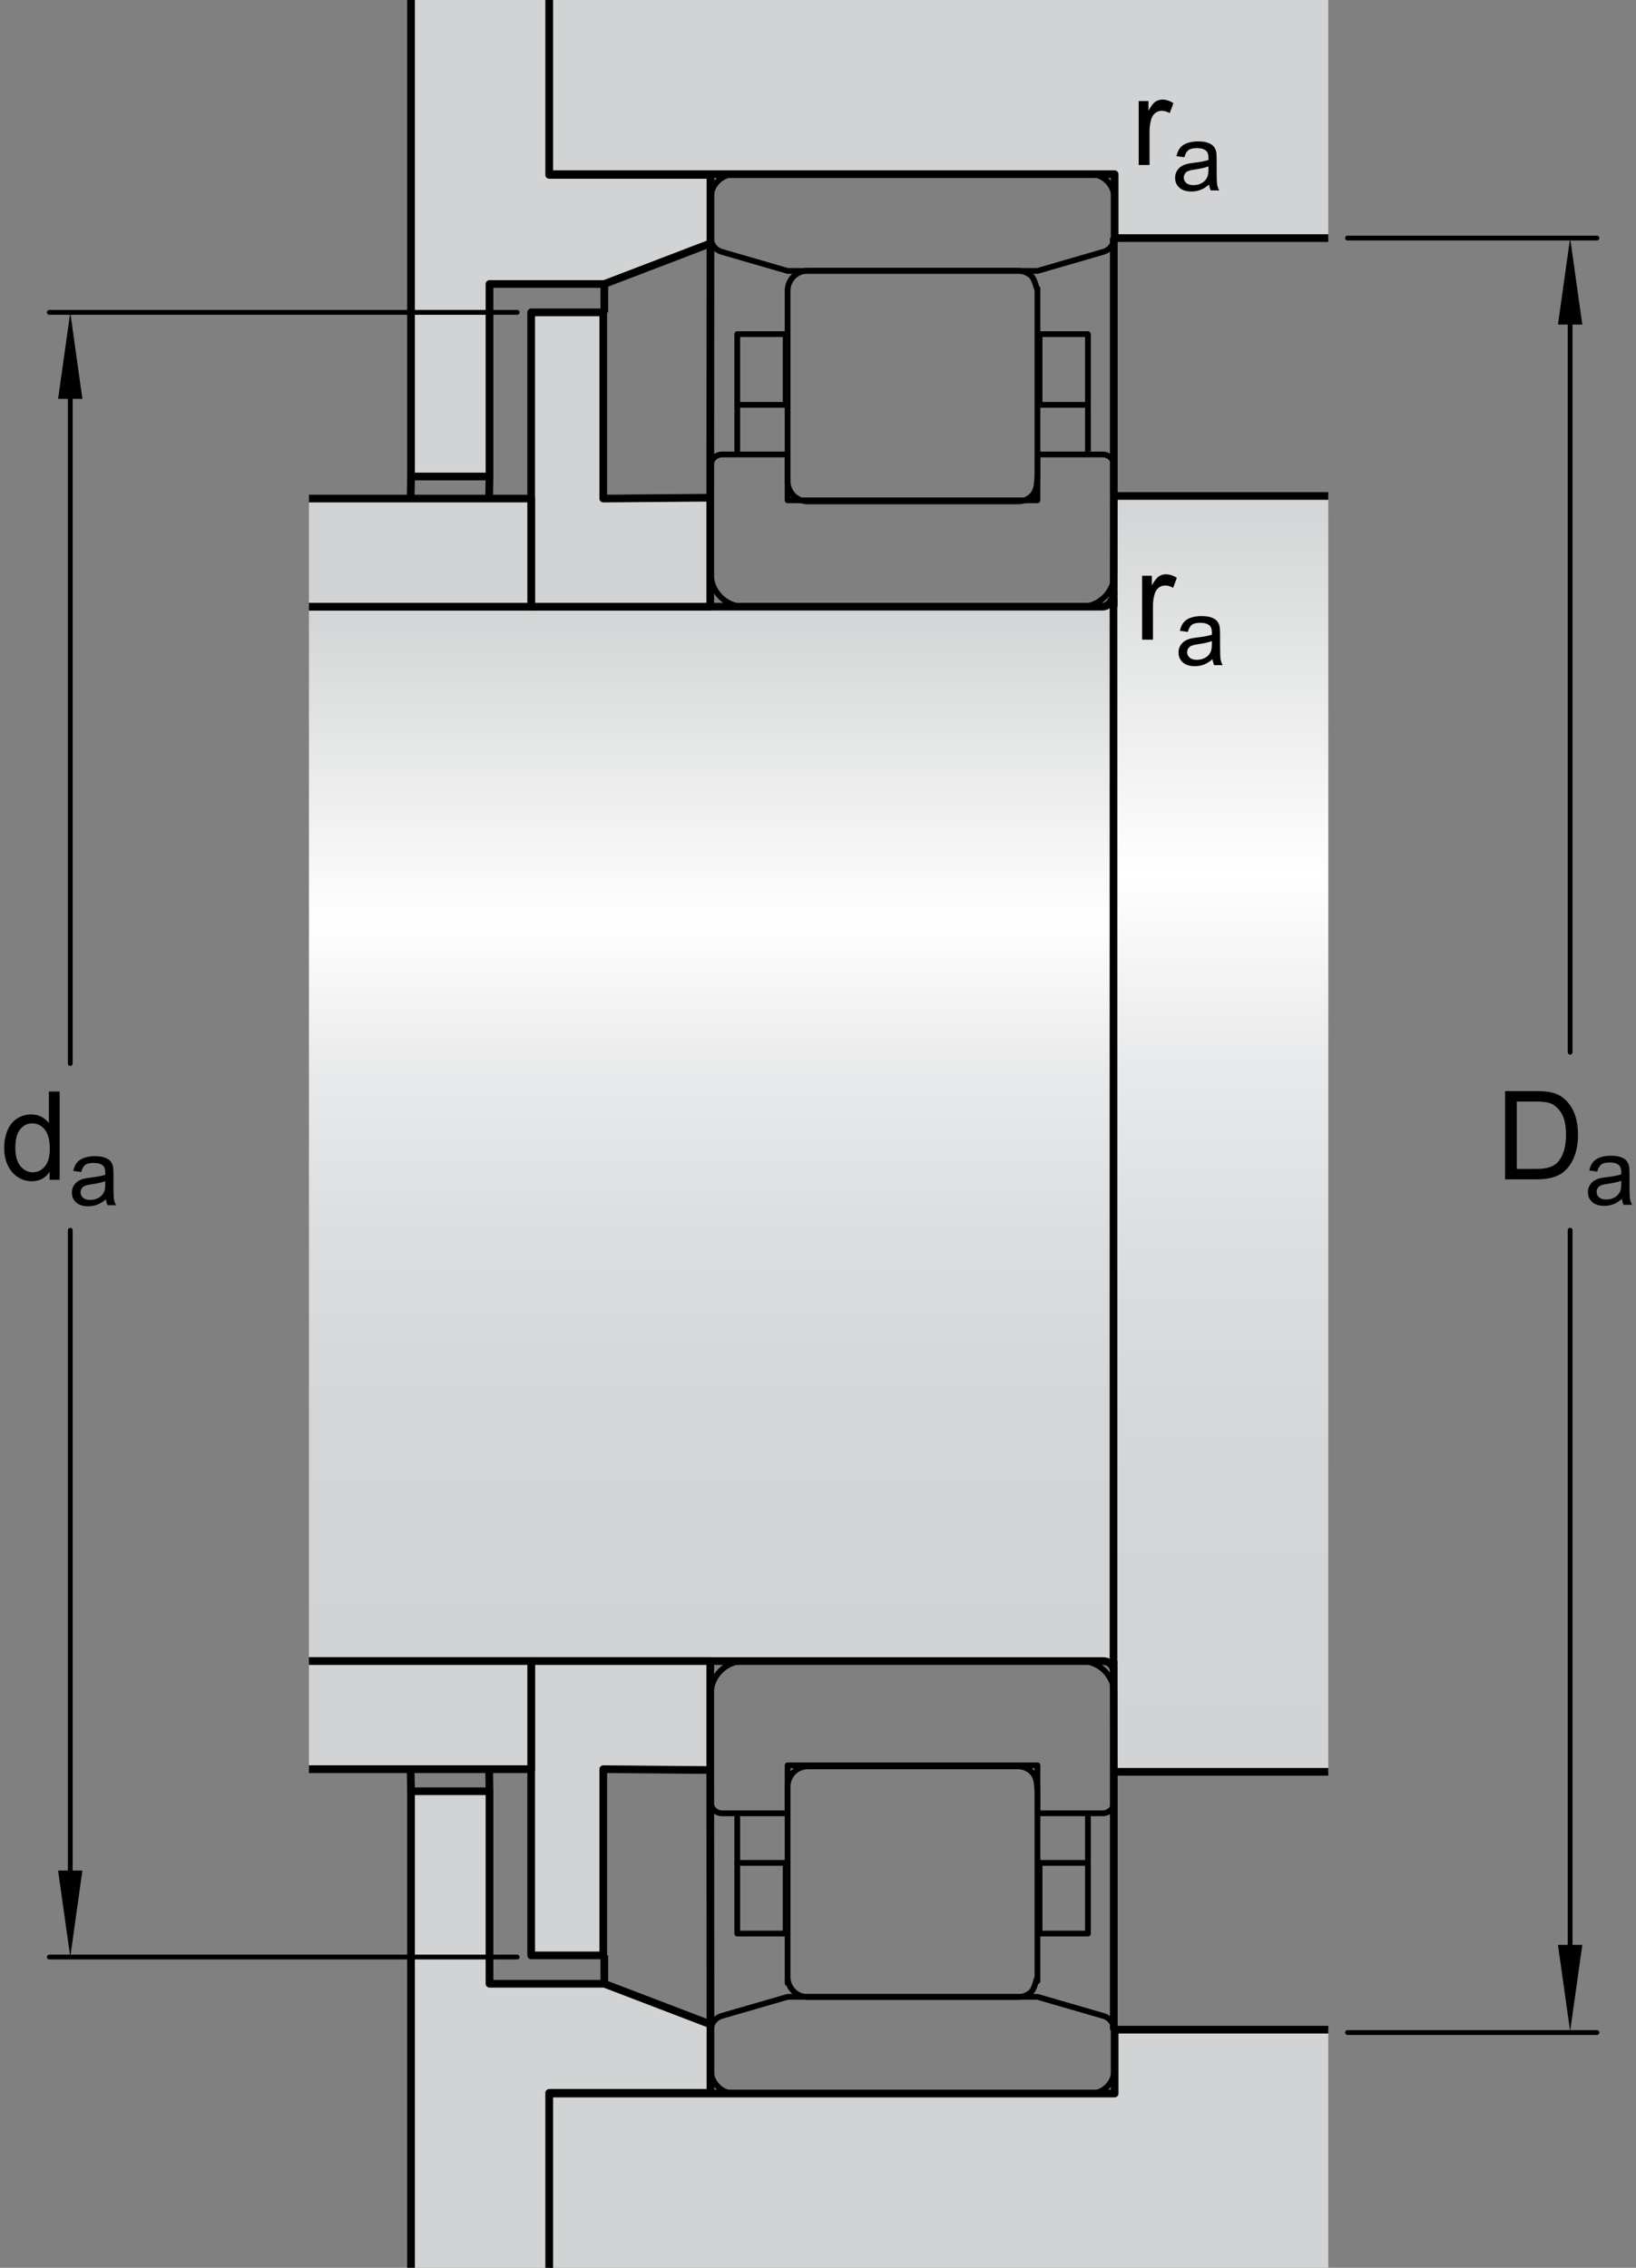
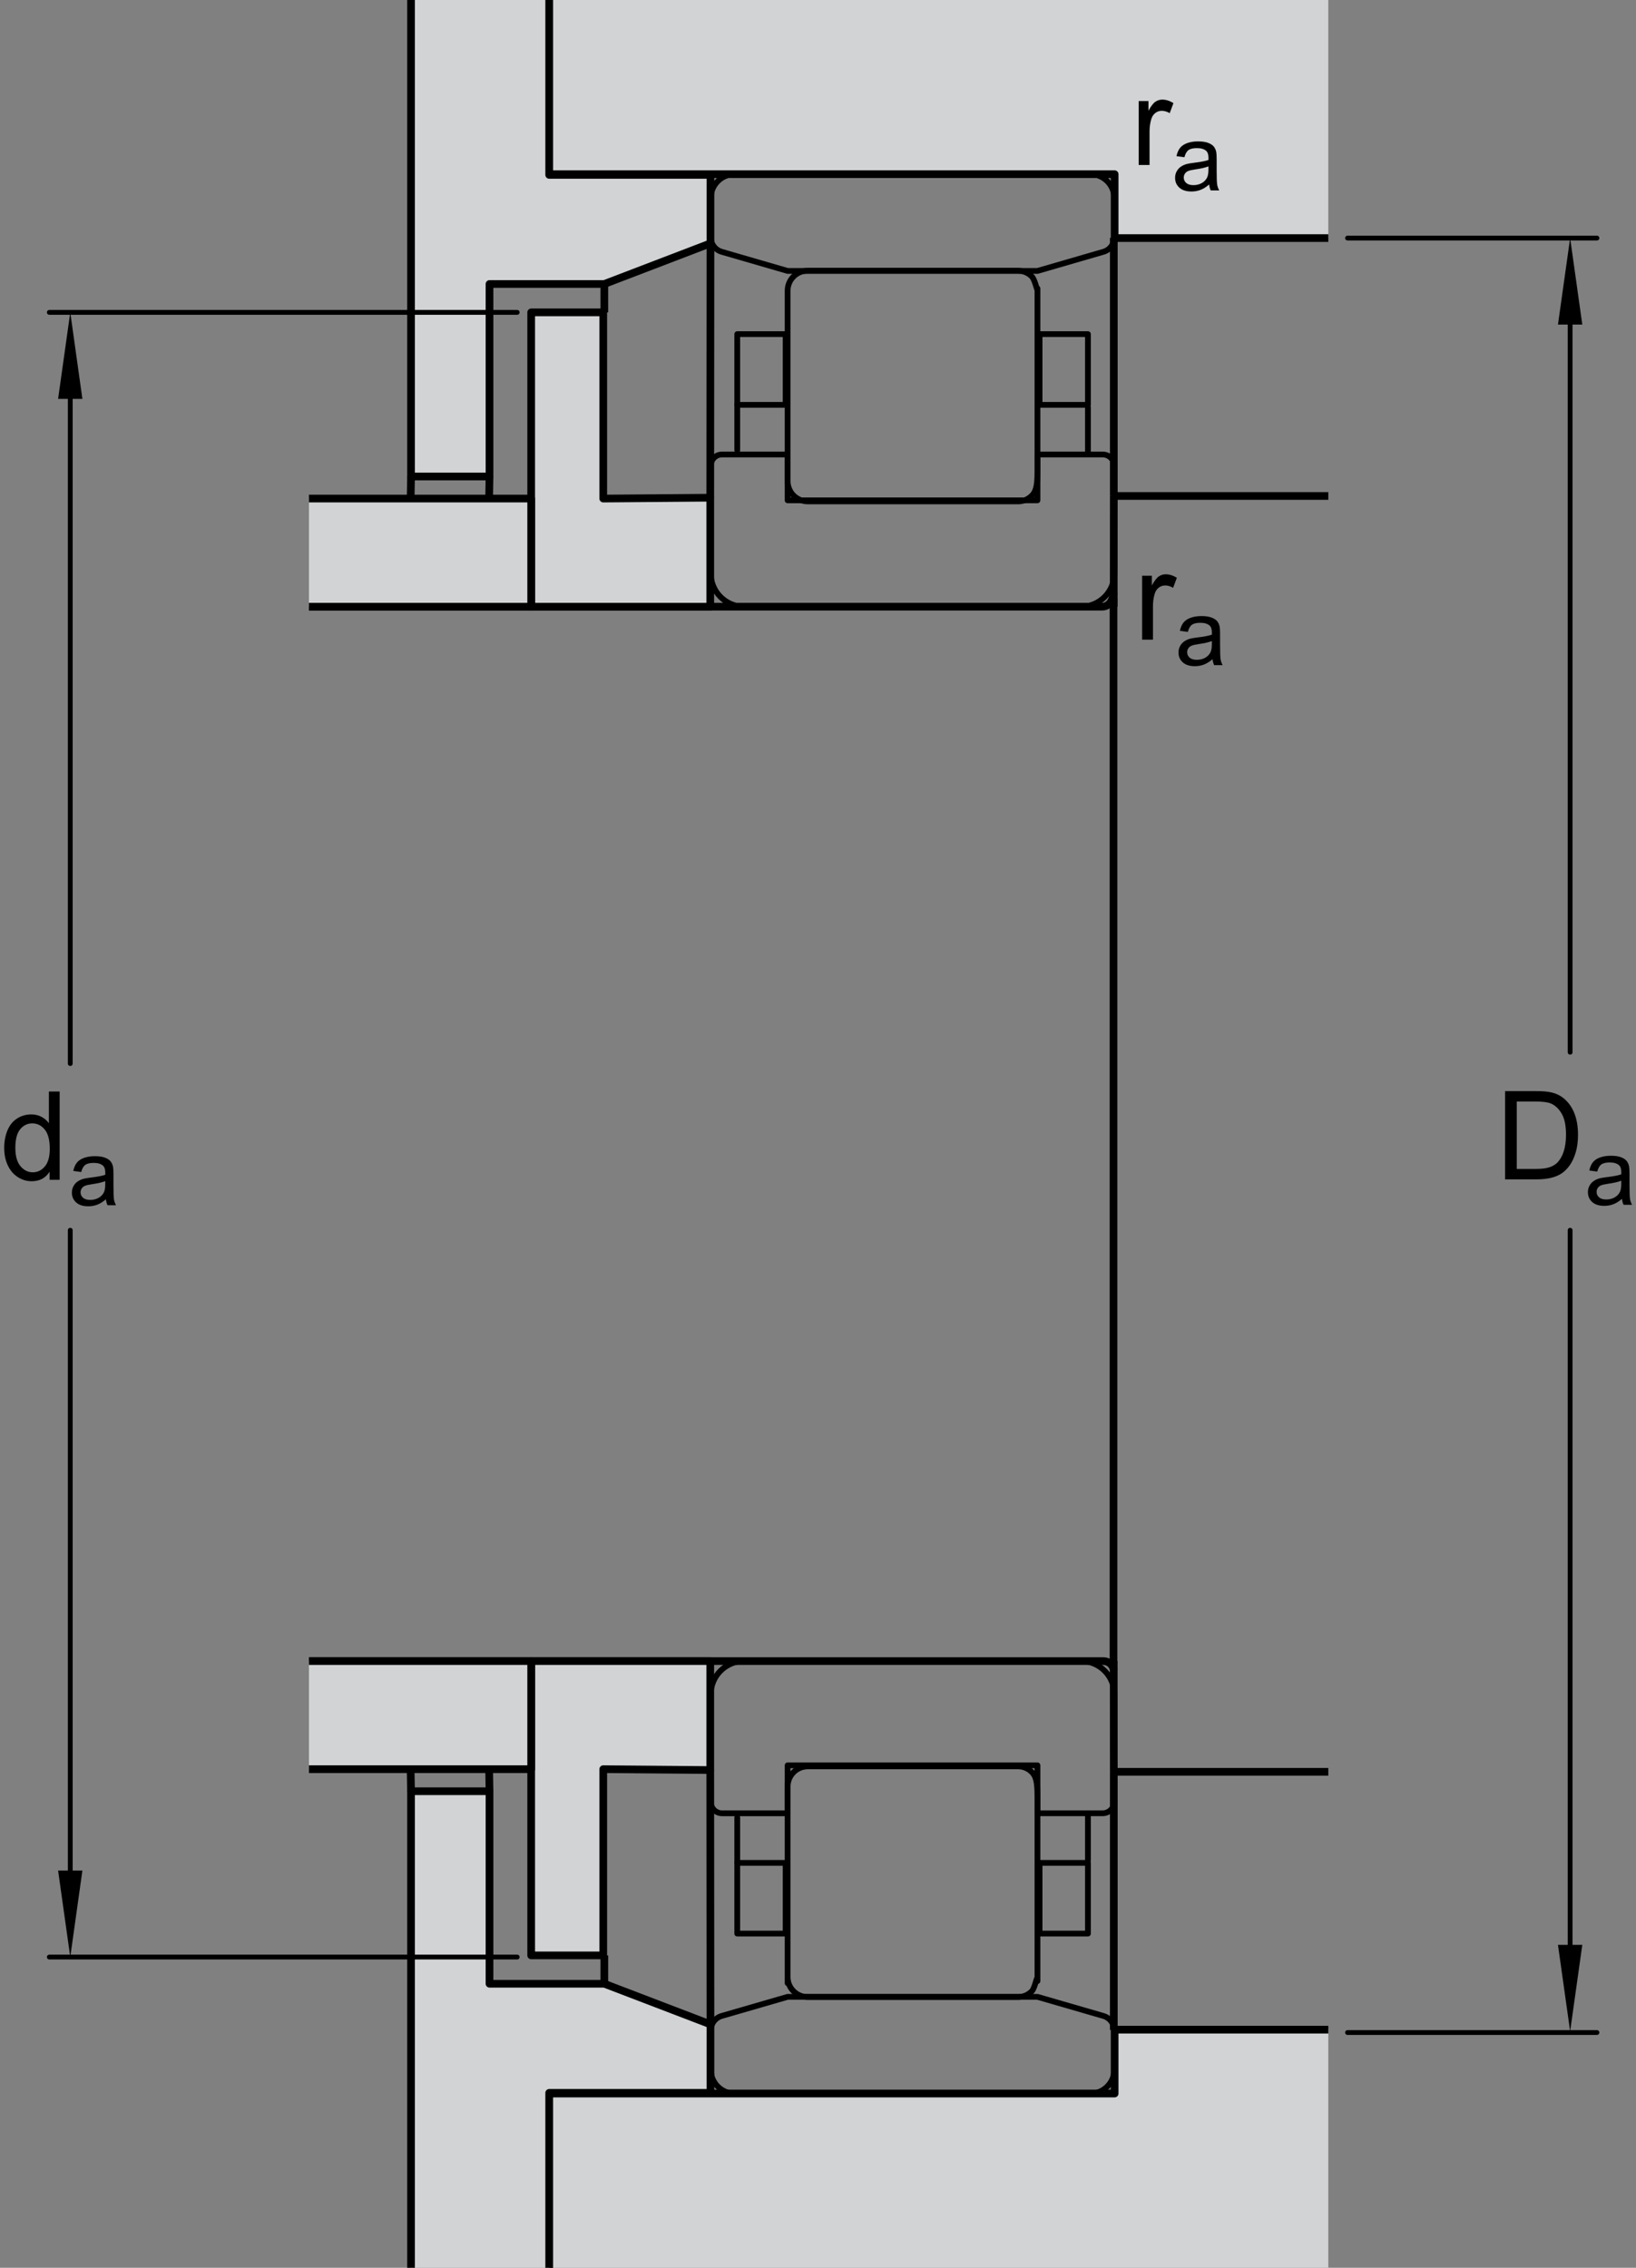
<svg xmlns="http://www.w3.org/2000/svg" version="1.1" id="Lager_1" x="0px" y="0px" width="159.267px" height="220.721px" viewBox="0 0 159.267 220.721" enable-background="new 0 0 159.267 220.721" xml:space="preserve">
  <rect x="0" y="0" width="159.267" height="220.721" fill="#808080" stroke="none" />
  <linearGradient id="SVGID_1_" gradientUnits="userSpaceOnUse" x1="118.813" y1="47.808" x2="118.813" y2="172.626">
    <stop offset="0" style="stop-color:#D1D3D4" />
    <stop offset="0.3" style="stop-color:#FFFFFF" />
    <stop offset="0.441" style="stop-color:#E9EAEB" />
    <stop offset="0.597" style="stop-color:#DCDDDE" />
    <stop offset="0.771" style="stop-color:#D4D5D7" />
    <stop offset="1" style="stop-color:#D1D3D4" />
  </linearGradient>
-   <rect x="108.314" y="48.242" fill="url(#SVGID_1_)" width="20.998" height="124.209" />
  <linearGradient id="SVGID_2_" gradientUnits="userSpaceOnUse" x1="69.25" y1="58.69" x2="69.25" y2="161.814">
    <stop offset="0" style="stop-color:#D1D3D4" />
    <stop offset="0.3" style="stop-color:#FFFFFF" />
    <stop offset="0.441" style="stop-color:#E9EAEB" />
    <stop offset="0.597" style="stop-color:#DCDDDE" />
    <stop offset="0.771" style="stop-color:#D4D5D7" />
    <stop offset="1" style="stop-color:#D1D3D4" />
  </linearGradient>
-   <rect x="30.078" y="59.049" fill="url(#SVGID_2_)" width="78.344" height="102.621" />
  <g>
    <path d="M111.188,62.259v-6.223h0.949v0.943c0.242-0.441,0.466-0.732,0.671-0.873s0.431-0.211,0.677-0.211   c0.355,0,0.717,0.113,1.084,0.34l-0.363,0.979c-0.258-0.152-0.516-0.229-0.773-0.229c-0.23,0-0.438,0.069-0.621,0.208   s-0.314,0.331-0.393,0.577c-0.117,0.375-0.176,0.785-0.176,1.23v3.258H111.188z" />
    <path d="M118.043,64.159c-0.293,0.249-0.575,0.425-0.846,0.527c-0.271,0.103-0.562,0.154-0.873,0.154   c-0.513,0-0.907-0.125-1.182-0.376c-0.275-0.25-0.413-0.57-0.413-0.96c0-0.229,0.052-0.438,0.156-0.626   c0.104-0.189,0.24-0.341,0.408-0.455s0.358-0.201,0.569-0.259c0.155-0.041,0.39-0.081,0.703-0.119   c0.639-0.076,1.109-0.167,1.411-0.272c0.003-0.108,0.004-0.177,0.004-0.207c0-0.322-0.075-0.549-0.224-0.681   c-0.202-0.179-0.502-0.268-0.901-0.268c-0.372,0-0.647,0.065-0.824,0.196s-0.308,0.361-0.393,0.692l-0.773-0.105   c0.07-0.331,0.186-0.598,0.347-0.802c0.161-0.203,0.394-0.36,0.699-0.47c0.305-0.11,0.658-0.165,1.059-0.165   c0.398,0,0.722,0.047,0.971,0.141s0.432,0.212,0.549,0.354c0.117,0.143,0.199,0.322,0.246,0.539c0.026,0.135,0.04,0.378,0.04,0.729   v1.055c0,0.735,0.017,1.201,0.05,1.395c0.034,0.195,0.101,0.382,0.2,0.561h-0.826C118.119,64.57,118.066,64.378,118.043,64.159z    M117.977,62.392c-0.287,0.117-0.718,0.217-1.292,0.299c-0.325,0.047-0.555,0.1-0.69,0.158s-0.239,0.145-0.312,0.257   s-0.11,0.238-0.11,0.375c0,0.211,0.08,0.387,0.239,0.527s0.394,0.211,0.701,0.211c0.305,0,0.576-0.066,0.813-0.2   s0.412-0.316,0.523-0.547c0.085-0.179,0.127-0.442,0.127-0.791V62.392z" />
  </g>
  <polygon fill="#D1D3D4" points="53.465,0 53.465,16.955 108.512,16.955 108.512,23.171 129.312,23.171 129.312,0 " />
  <polyline fill="none" stroke="#000000" stroke-width="0.748" stroke-linejoin="round" stroke-miterlimit="1" points="53.465,0   53.465,16.955 108.512,16.955 108.512,23.171 129.312,23.171 " />
  <path fill="none" stroke="#000000" stroke-width="0.748" stroke-linejoin="round" stroke-miterlimit="1" d="M30.078,59.049h77.211  c1.025,0,1.133-1.337,1.133-1.337" />
  <line fill="none" stroke="#000000" stroke-width="0.748" stroke-linejoin="round" stroke-miterlimit="1" x1="58.832" y1="27.641" x2="58.832" y2="30.403" />
  <line fill="none" stroke="#000000" stroke-width="0.748" stroke-linejoin="round" stroke-miterlimit="1" x1="47.654" y1="46.379" x2="47.617" y2="48.525" />
  <line fill="none" stroke="#000000" stroke-width="0.748" stroke-linejoin="round" stroke-miterlimit="1" x1="40.016" y1="46.379" x2="39.977" y2="48.495" />
  <line fill="none" stroke="#000000" stroke-width="0.748" stroke-linejoin="round" stroke-miterlimit="1" x1="108.43" y1="48.271" x2="129.312" y2="48.271" />
  <polyline fill="#D1D3D4" stroke="#000000" stroke-width="0.748" stroke-linejoin="round" stroke-miterlimit="1" points="40.016,0   40.016,46.379 47.654,46.379 47.654,27.641 58.832,27.641 69.164,23.687 69.164,17.021 53.465,17.021 53.465,0 " />
  <polygon fill="#D1D3D4" stroke="#000000" stroke-width="0.748" stroke-linejoin="round" stroke-miterlimit="1" points="  51.711,59.049 51.711,30.403 58.727,30.403 58.727,48.525 69.145,48.441 69.145,59.049 " />
  <polyline fill="#D1D3D4" stroke="#000000" stroke-width="0.748" stroke-linejoin="round" stroke-miterlimit="1" points="  30.078,48.525 51.711,48.525 51.711,59.049 30.078,59.049 " />
  <line fill="none" stroke="#000000" stroke-width="0.748" stroke-linejoin="round" stroke-miterlimit="1" x1="108.43" y1="48.271" x2="108.422" y2="59.049" />
  <line fill="none" stroke="#000000" stroke-width="0.748" stroke-linejoin="round" stroke-miterlimit="1" x1="69.145" y1="48.441" x2="69.164" y2="23.687" />
  <line fill="none" stroke="#000000" stroke-width="0.748" stroke-linejoin="round" stroke-miterlimit="1" x1="108.43" y1="23.146" x2="108.43" y2="48.271" />
  <g>
    <g>
      <line fill="none" stroke="#000000" stroke-width="0.468" stroke-linecap="round" stroke-linejoin="round" stroke-miterlimit="1" x1="152.855" y1="119.738" x2="152.855" y2="191.912" />
      <line fill="none" stroke="#000000" stroke-width="0.468" stroke-linecap="round" stroke-linejoin="round" stroke-miterlimit="1" x1="152.855" y1="28.845" x2="152.855" y2="102.415" />
      <polygon points="151.67,31.59 152.855,23.171 154.039,31.59   " />
      <polygon points="154.039,189.295 152.855,197.713 151.67,189.295   " />
      <g>
        <path d="M146.521,114.786v-8.59h2.959c0.668,0,1.178,0.041,1.529,0.123c0.492,0.113,0.912,0.318,1.26,0.615     c0.453,0.383,0.792,0.872,1.017,1.468s0.337,1.276,0.337,2.042c0,0.652-0.076,1.23-0.229,1.734s-0.348,0.921-0.586,1.251     s-0.499,0.59-0.782,0.779s-0.625,0.333-1.025,0.431s-0.86,0.146-1.38,0.146H146.521z M147.658,113.772h1.834     c0.566,0,1.011-0.053,1.333-0.158s0.579-0.254,0.771-0.445c0.27-0.27,0.479-0.632,0.63-1.087s0.226-1.007,0.226-1.655     c0-0.898-0.147-1.589-0.442-2.071s-0.653-0.806-1.075-0.97c-0.305-0.117-0.795-0.176-1.471-0.176h-1.805V113.772z" />
        <path d="M157.9,116.685c-0.293,0.249-0.575,0.425-0.846,0.527c-0.271,0.103-0.562,0.154-0.873,0.154     c-0.513,0-0.906-0.125-1.182-0.376c-0.275-0.25-0.413-0.57-0.413-0.96c0-0.229,0.052-0.438,0.156-0.626     c0.104-0.189,0.24-0.341,0.408-0.455c0.169-0.114,0.358-0.201,0.569-0.259c0.155-0.041,0.39-0.081,0.703-0.119     c0.639-0.076,1.108-0.167,1.41-0.272c0.003-0.108,0.005-0.177,0.005-0.207c0-0.322-0.075-0.549-0.224-0.681     c-0.203-0.179-0.503-0.268-0.901-0.268c-0.372,0-0.646,0.065-0.824,0.196c-0.177,0.13-0.309,0.361-0.394,0.692l-0.773-0.105     c0.07-0.331,0.187-0.598,0.348-0.802c0.161-0.203,0.394-0.36,0.699-0.47c0.304-0.11,0.657-0.165,1.059-0.165     c0.398,0,0.722,0.047,0.971,0.141s0.433,0.212,0.55,0.354c0.117,0.143,0.199,0.322,0.246,0.539     c0.026,0.135,0.04,0.378,0.04,0.729v1.055c0,0.735,0.017,1.201,0.05,1.395c0.034,0.195,0.101,0.382,0.2,0.561h-0.826     C157.977,117.097,157.924,116.905,157.9,116.685z M157.834,114.918c-0.287,0.117-0.718,0.217-1.291,0.299     c-0.326,0.047-0.556,0.1-0.69,0.158s-0.239,0.145-0.312,0.257c-0.074,0.113-0.11,0.238-0.11,0.375     c0,0.211,0.08,0.387,0.239,0.527c0.16,0.141,0.394,0.211,0.701,0.211c0.305,0,0.576-0.066,0.812-0.2     c0.238-0.133,0.412-0.316,0.523-0.547c0.085-0.179,0.127-0.442,0.127-0.791V114.918z" />
      </g>
    </g>
    <line fill="none" stroke="#000000" stroke-width="0.468" stroke-linecap="round" stroke-linejoin="round" stroke-miterlimit="1" x1="131.184" y1="23.171" x2="155.465" y2="23.171" />
    <line fill="none" stroke="#000000" stroke-width="0.468" stroke-linecap="round" stroke-linejoin="round" stroke-miterlimit="1" x1="131.184" y1="197.826" x2="155.465" y2="197.826" />
  </g>
  <g>
    <g>
      <path d="M110.855,16.059V9.836h0.949v0.943c0.242-0.441,0.466-0.732,0.671-0.873s0.431-0.211,0.677-0.211    c0.355,0,0.717,0.113,1.084,0.34l-0.363,0.979c-0.258-0.152-0.516-0.229-0.773-0.229c-0.23,0-0.438,0.069-0.621,0.208    s-0.314,0.331-0.393,0.577c-0.117,0.375-0.176,0.785-0.176,1.23v3.258H110.855z" />
      <path d="M117.711,17.958c-0.293,0.249-0.575,0.425-0.846,0.527c-0.271,0.103-0.562,0.154-0.873,0.154    c-0.513,0-0.907-0.125-1.182-0.376c-0.275-0.25-0.413-0.57-0.413-0.96c0-0.229,0.052-0.438,0.156-0.626    c0.104-0.189,0.24-0.341,0.408-0.455s0.358-0.201,0.569-0.259c0.155-0.041,0.39-0.081,0.703-0.119    c0.639-0.076,1.109-0.167,1.411-0.272c0.003-0.108,0.004-0.177,0.004-0.207c0-0.322-0.075-0.549-0.224-0.681    c-0.202-0.179-0.502-0.268-0.901-0.268c-0.372,0-0.647,0.065-0.824,0.196s-0.308,0.361-0.393,0.692l-0.773-0.105    c0.07-0.331,0.186-0.598,0.347-0.802c0.161-0.203,0.394-0.36,0.699-0.47c0.305-0.11,0.658-0.165,1.059-0.165    c0.398,0,0.722,0.047,0.971,0.141s0.432,0.212,0.549,0.354c0.117,0.143,0.199,0.322,0.246,0.539    c0.026,0.135,0.04,0.378,0.04,0.729v1.055c0,0.735,0.017,1.201,0.05,1.395c0.034,0.195,0.101,0.382,0.2,0.561h-0.826    C117.787,18.37,117.734,18.178,117.711,17.958z M117.645,16.192c-0.287,0.117-0.718,0.217-1.292,0.299    c-0.325,0.047-0.555,0.1-0.69,0.158s-0.239,0.145-0.312,0.257s-0.11,0.238-0.11,0.375c0,0.211,0.08,0.387,0.239,0.527    s0.394,0.211,0.701,0.211c0.305,0,0.576-0.066,0.813-0.2s0.412-0.316,0.523-0.547c0.085-0.179,0.127-0.442,0.127-0.791V16.192z" />
    </g>
  </g>
  <line fill="none" stroke="#000000" stroke-width="0.748" stroke-linejoin="round" stroke-miterlimit="1" x1="108.402" y1="58.205" x2="108.402" y2="161.826" />
  <polygon fill="#D1D3D4" points="53.465,220.721 53.465,203.762 108.512,203.762 108.512,197.547 129.312,197.547 129.312,220.721   " />
  <polyline fill="none" stroke="#000000" stroke-width="0.748" stroke-linejoin="round" stroke-miterlimit="1" points="  53.465,220.721 53.465,203.762 108.512,203.762 108.512,197.547 129.312,197.547 " />
  <path fill="none" stroke="#000000" stroke-width="0.748" stroke-linejoin="round" stroke-miterlimit="1" d="M30.078,161.67h77.273  c0.963,0,1.076,0.885,1.076,0.885" />
  <line fill="none" stroke="#000000" stroke-width="0.748" stroke-linejoin="round" stroke-miterlimit="1" x1="58.832" y1="193.078" x2="58.832" y2="190.318" />
  <line fill="none" stroke="#000000" stroke-width="0.748" stroke-linejoin="round" stroke-miterlimit="1" x1="47.654" y1="174.34" x2="47.617" y2="172.193" />
  <line fill="none" stroke="#000000" stroke-width="0.748" stroke-linejoin="round" stroke-miterlimit="1" x1="40.016" y1="174.34" x2="39.977" y2="172.338" />
  <line fill="none" stroke="#000000" stroke-width="0.748" stroke-linejoin="round" stroke-miterlimit="1" x1="108.43" y1="172.451" x2="129.312" y2="172.451" />
  <polyline fill="#D1D3D4" stroke="#000000" stroke-width="0.748" stroke-linejoin="round" stroke-miterlimit="1" points="  40.016,220.721 40.016,174.34 47.654,174.34 47.654,193.078 58.832,193.078 69.164,197.031 69.164,203.697 53.465,203.697   53.465,220.721 " />
  <polygon fill="#D1D3D4" stroke="#000000" stroke-width="0.748" stroke-linejoin="round" stroke-miterlimit="1" points="  51.711,161.67 51.711,190.318 58.727,190.318 58.727,172.193 69.145,172.279 69.145,161.67 " />
  <polyline fill="#D1D3D4" stroke="#000000" stroke-width="0.748" stroke-linejoin="round" stroke-miterlimit="1" points="  30.078,172.193 51.711,172.193 51.711,161.67 30.078,161.67 " />
  <line fill="none" stroke="#000000" stroke-width="0.748" stroke-linejoin="round" stroke-miterlimit="1" x1="108.43" y1="172.451" x2="108.422" y2="161.67" />
  <line fill="none" stroke="#000000" stroke-width="0.748" stroke-linejoin="round" stroke-miterlimit="1" x1="69.145" y1="172.279" x2="69.164" y2="197.031" />
  <line fill="none" stroke="#000000" stroke-width="0.748" stroke-linejoin="round" stroke-miterlimit="1" x1="108.43" y1="197.576" x2="108.43" y2="172.451" />
  <g>
    <g>
      <line fill="none" stroke="#000000" stroke-width="0.561" stroke-linecap="round" stroke-linejoin="round" stroke-miterlimit="1" x1="69.191" y1="23.126" x2="69.191" y2="45.382" />
      <line fill="none" stroke="#000000" stroke-width="0.561" stroke-linecap="round" stroke-linejoin="round" stroke-miterlimit="1" x1="108.48" y1="23.281" x2="108.48" y2="45.565" />
      <g>
        <path fill="none" stroke="#000000" stroke-width="0.561" stroke-linecap="round" stroke-linejoin="round" stroke-miterlimit="1" d="     M76.676,48.696h24.322v-4.462h6.34c0.305,0,0.596,0.119,0.811,0.334c0.211,0.214,0.332,0.502,0.332,0.806v10.441     c0,0.86-0.338,1.679-0.945,2.286c-0.611,0.607-1.43,0.947-2.289,0.947H72.438c-0.863,0-1.684-0.34-2.293-0.95     c-0.613-0.611-0.953-1.433-0.953-2.297l0,0V45.337l0,0c0-0.609,0.492-1.103,1.102-1.103h6.383V48.696z" />
      </g>
      <g>
        <path fill="none" stroke="#000000" stroke-width="0.561" stroke-linecap="round" stroke-linejoin="round" stroke-miterlimit="1" d="     M76.676,26.37h24.322l6.393-1.854c0.645-0.174,1.09-0.757,1.09-1.426v-3.797l0,0c0-0.621-0.246-1.215-0.684-1.654     c-0.441-0.44-1.031-0.685-1.656-0.685H71.529c-1.291,0-2.338,1.047-2.338,2.339l0,0v3.785c0,0.676,0.449,1.264,1.102,1.44     L76.676,26.37z" />
      </g>
      <g>
        <g>
          <polyline fill="none" stroke="#000000" stroke-width="0.561" stroke-linecap="round" stroke-linejoin="round" stroke-miterlimit="1" points="      105.912,32.521 105.912,39.405 101.203,39.405 101.203,32.521 105.912,32.521     " />
          <line fill="none" stroke="#000000" stroke-width="0.561" stroke-linecap="round" stroke-linejoin="round" stroke-miterlimit="1" x1="105.912" y1="39.652" x2="105.912" y2="44.058" />
        </g>
        <g>
          <polyline fill="none" stroke="#000000" stroke-width="0.561" stroke-linecap="round" stroke-linejoin="round" stroke-miterlimit="1" points="      71.773,32.521 71.773,39.405 76.484,39.405 76.484,32.521 71.773,32.521     " />
          <line fill="none" stroke="#000000" stroke-width="0.561" stroke-linecap="round" stroke-linejoin="round" stroke-miterlimit="1" x1="71.773" y1="39.405" x2="71.773" y2="43.812" />
        </g>
      </g>
      <g>
        <path fill="none" stroke="#000000" stroke-width="0.561" stroke-linecap="round" stroke-linejoin="round" stroke-miterlimit="1" d="     M99.113,48.801c0.5,0,0.977-0.198,1.332-0.553c0.355-0.353,0.553-0.829,0.553-2.331V28.071c0,0.498-0.201-0.811-0.557-1.167     c-0.352-0.354-0.832-0.554-1.336-0.554H78.623c-0.52,0-1.014,0.204-1.377,0.57c-0.367,0.365-0.57,0.858-0.57,1.376v17.536v0.999     c0,0.523,0.207,1.021,0.574,1.393c0.371,0.37,0.871,0.576,1.395,0.576H99.113z" />
      </g>
    </g>
    <g>
      <line fill="none" stroke="#000000" stroke-width="0.561" stroke-linecap="round" stroke-linejoin="round" stroke-miterlimit="1" x1="69.191" y1="197.594" x2="69.191" y2="175.338" />
      <line fill="none" stroke="#000000" stroke-width="0.561" stroke-linecap="round" stroke-linejoin="round" stroke-miterlimit="1" x1="108.48" y1="197.438" x2="108.48" y2="175.154" />
      <g>
        <path fill="none" stroke="#000000" stroke-width="0.561" stroke-linecap="round" stroke-linejoin="round" stroke-miterlimit="1" d="     M76.676,171.82h24.322v4.666h6.34c0.305,0,0.596-0.123,0.811-0.338c0.211-0.211,0.332-0.5,0.332-0.803v-10.441     c0-0.859-0.338-1.682-0.945-2.285c-0.611-0.609-1.43-0.949-2.289-0.949H72.438c-0.863,0-1.684,0.34-2.293,0.951     c-0.613,0.609-0.953,1.432-0.953,2.297l0,0v10.467l0,0c0,0.607,0.492,1.102,1.102,1.102h6.383V171.82z" />
      </g>
      <g>
        <path fill="none" stroke="#000000" stroke-width="0.561" stroke-linecap="round" stroke-linejoin="round" stroke-miterlimit="1" d="     M76.676,194.352h24.322l6.393,1.852c0.645,0.176,1.09,0.76,1.09,1.426v3.799l0,0c0,0.619-0.246,1.215-0.684,1.65     c-0.441,0.441-1.031,0.689-1.656,0.689H71.529c-1.291,0-2.338-1.053-2.338-2.34l0,0v-3.789c0-0.676,0.449-1.262,1.102-1.438     L76.676,194.352z" />
      </g>
      <g>
        <g>
          <polyline fill="none" stroke="#000000" stroke-width="0.561" stroke-linecap="round" stroke-linejoin="round" stroke-miterlimit="1" points="      105.912,188.195 105.912,181.312 101.203,181.312 101.203,188.195 105.912,188.195     " />
          <line fill="none" stroke="#000000" stroke-width="0.561" stroke-linecap="round" stroke-linejoin="round" stroke-miterlimit="1" x1="105.912" y1="181.068" x2="105.912" y2="176.662" />
        </g>
        <g>
          <polyline fill="none" stroke="#000000" stroke-width="0.561" stroke-linecap="round" stroke-linejoin="round" stroke-miterlimit="1" points="      71.773,188.195 71.773,181.312 76.484,181.312 76.484,188.195 71.773,188.195     " />
          <line fill="none" stroke="#000000" stroke-width="0.561" stroke-linecap="round" stroke-linejoin="round" stroke-miterlimit="1" x1="71.773" y1="181.312" x2="71.773" y2="176.906" />
        </g>
      </g>
      <g>
        <path fill="none" stroke="#000000" stroke-width="0.561" stroke-linecap="round" stroke-linejoin="round" stroke-miterlimit="1" d="     M99.113,171.92c0.5,0,0.977,0.197,1.332,0.551c0.355,0.355,0.553,0.832,0.553,2.332v18.018c0-0.906-0.201,0.641-0.557,0.994     c-0.352,0.355-0.832,0.555-1.336,0.555H78.623c-0.52,0-1.014-0.205-1.377-0.572c-0.367-0.361-0.57-0.857-0.57-1.375v0.602     v-18.137v-1c0-0.523,0.207-1.023,0.574-1.393c0.371-0.371,0.871-0.574,1.395-0.574H99.113z" />
      </g>
    </g>
  </g>
  <g>
    <g>
      <line fill="none" stroke="#000000" stroke-width="0.468" stroke-linecap="round" stroke-linejoin="round" stroke-miterlimit="1" x1="6.84" y1="119.738" x2="6.84" y2="184.57" />
      <line fill="none" stroke="#000000" stroke-width="0.468" stroke-linecap="round" stroke-linejoin="round" stroke-miterlimit="1" x1="6.84" y1="36.077" x2="6.84" y2="103.517" />
      <polygon points="5.656,38.822 6.84,30.403 8.021,38.822   " />
      <polygon points="8.021,182.062 6.84,190.48 5.656,182.062   " />
      <g>
        <path d="M4.828,114.828v-0.785c-0.395,0.617-0.975,0.926-1.74,0.926c-0.496,0-0.952-0.137-1.368-0.41s-0.738-0.655-0.967-1.146     s-0.343-1.054-0.343-1.69c0-0.621,0.104-1.185,0.311-1.69s0.518-0.894,0.932-1.163s0.877-0.404,1.389-0.404     c0.375,0,0.709,0.079,1.002,0.237s0.531,0.364,0.715,0.618v-3.082h1.049v8.59H4.828z M1.494,111.722     c0,0.797,0.168,1.393,0.504,1.787s0.732,0.592,1.189,0.592c0.461,0,0.853-0.188,1.175-0.565s0.483-0.952,0.483-1.726     c0-0.852-0.164-1.477-0.492-1.875s-0.732-0.598-1.213-0.598c-0.469,0-0.86,0.191-1.175,0.574S1.494,110.898,1.494,111.722z" />
        <path d="M10.312,116.727c-0.293,0.249-0.575,0.425-0.846,0.527c-0.271,0.103-0.562,0.154-0.873,0.154     c-0.513,0-0.907-0.125-1.182-0.376c-0.275-0.25-0.413-0.57-0.413-0.96c0-0.229,0.052-0.438,0.156-0.626     c0.104-0.189,0.24-0.341,0.408-0.455s0.358-0.201,0.569-0.259c0.155-0.041,0.39-0.081,0.703-0.119     c0.639-0.076,1.109-0.167,1.411-0.272c0.003-0.108,0.004-0.177,0.004-0.207c0-0.322-0.075-0.549-0.224-0.681     c-0.202-0.179-0.502-0.268-0.901-0.268c-0.372,0-0.647,0.065-0.824,0.196s-0.308,0.361-0.393,0.692l-0.773-0.105     c0.07-0.331,0.186-0.598,0.347-0.802c0.161-0.203,0.394-0.36,0.699-0.47c0.305-0.11,0.658-0.165,1.059-0.165     c0.398,0,0.722,0.047,0.971,0.141s0.432,0.212,0.549,0.354c0.117,0.143,0.199,0.322,0.246,0.539     c0.026,0.135,0.04,0.378,0.04,0.729v1.055c0,0.735,0.017,1.201,0.05,1.395c0.034,0.195,0.101,0.382,0.2,0.561h-0.826     C10.389,117.139,10.336,116.947,10.312,116.727z M10.247,114.96c-0.287,0.117-0.718,0.217-1.292,0.299     c-0.325,0.047-0.555,0.1-0.69,0.158s-0.239,0.145-0.312,0.257s-0.11,0.238-0.11,0.375c0,0.211,0.08,0.387,0.239,0.527     s0.394,0.211,0.701,0.211c0.305,0,0.576-0.066,0.813-0.2s0.412-0.316,0.523-0.547c0.085-0.179,0.127-0.442,0.127-0.791V114.96z" />
      </g>
    </g>
    <line fill="none" stroke="#000000" stroke-width="0.468" stroke-linecap="round" stroke-linejoin="round" stroke-miterlimit="1" x1="50.35" y1="30.403" x2="4.8" y2="30.403" />
    <line fill="none" stroke="#000000" stroke-width="0.468" stroke-linecap="round" stroke-linejoin="round" stroke-miterlimit="1" x1="50.35" y1="190.48" x2="4.8" y2="190.48" />
  </g>
</svg>